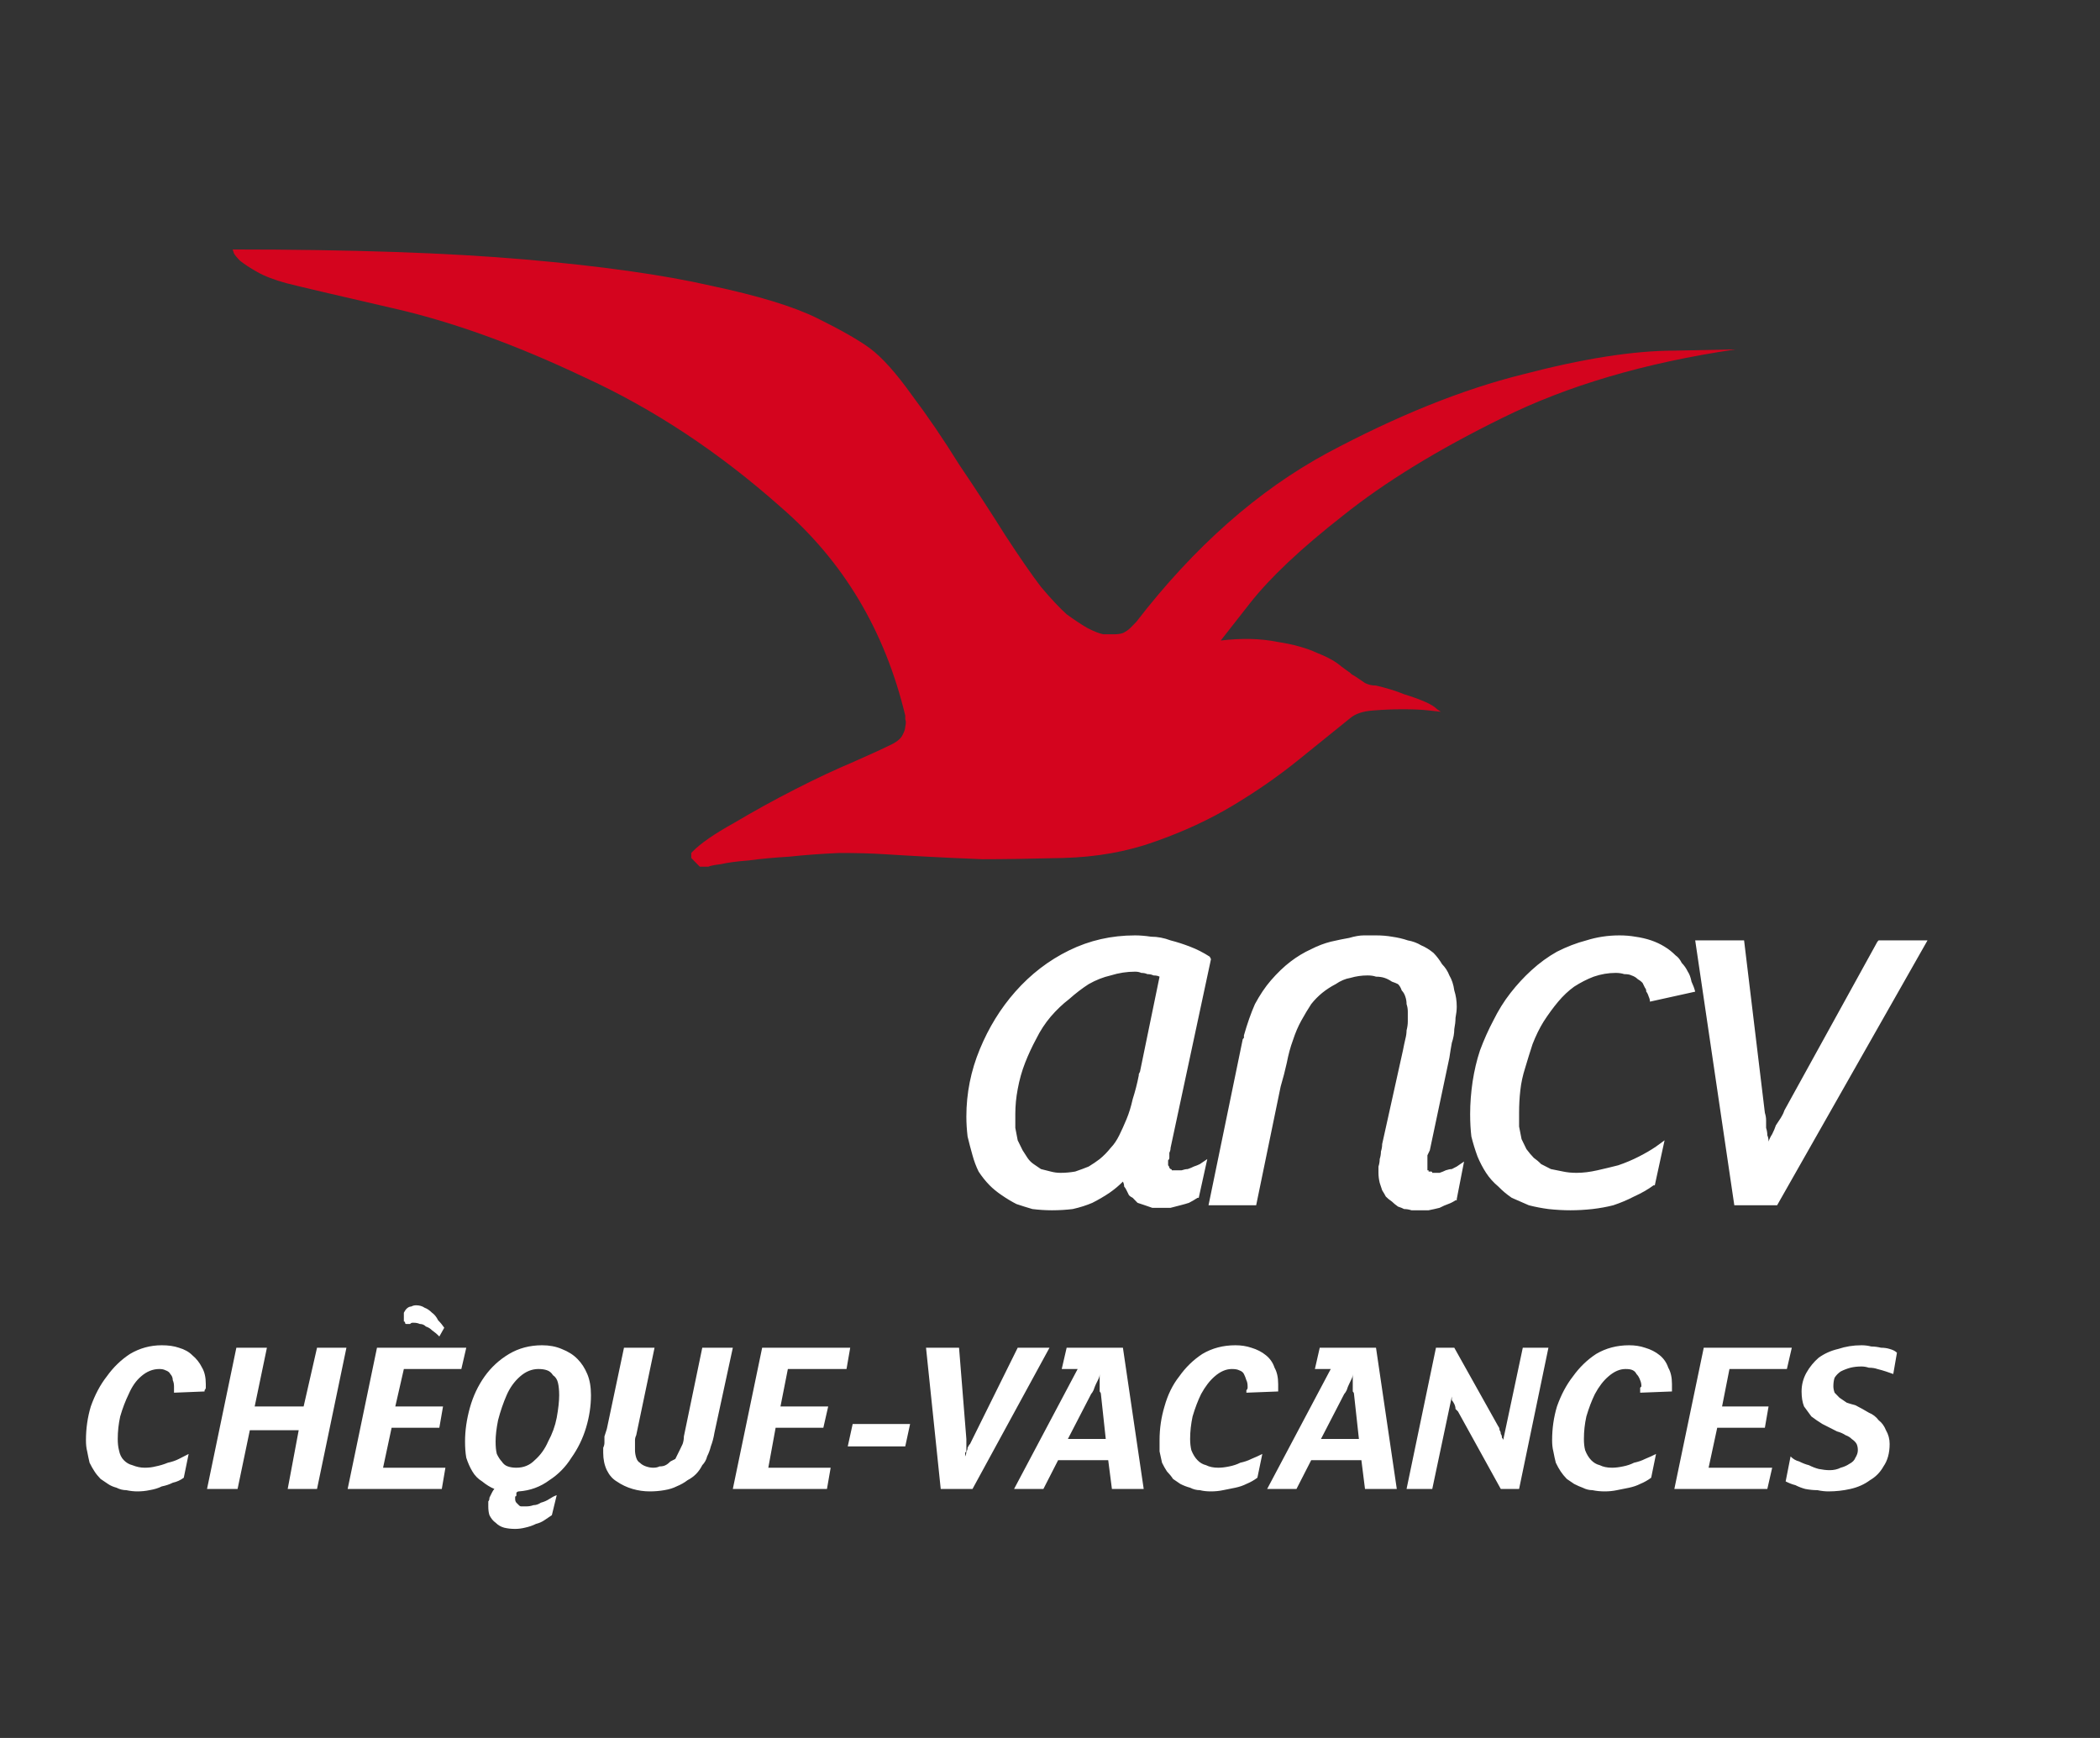
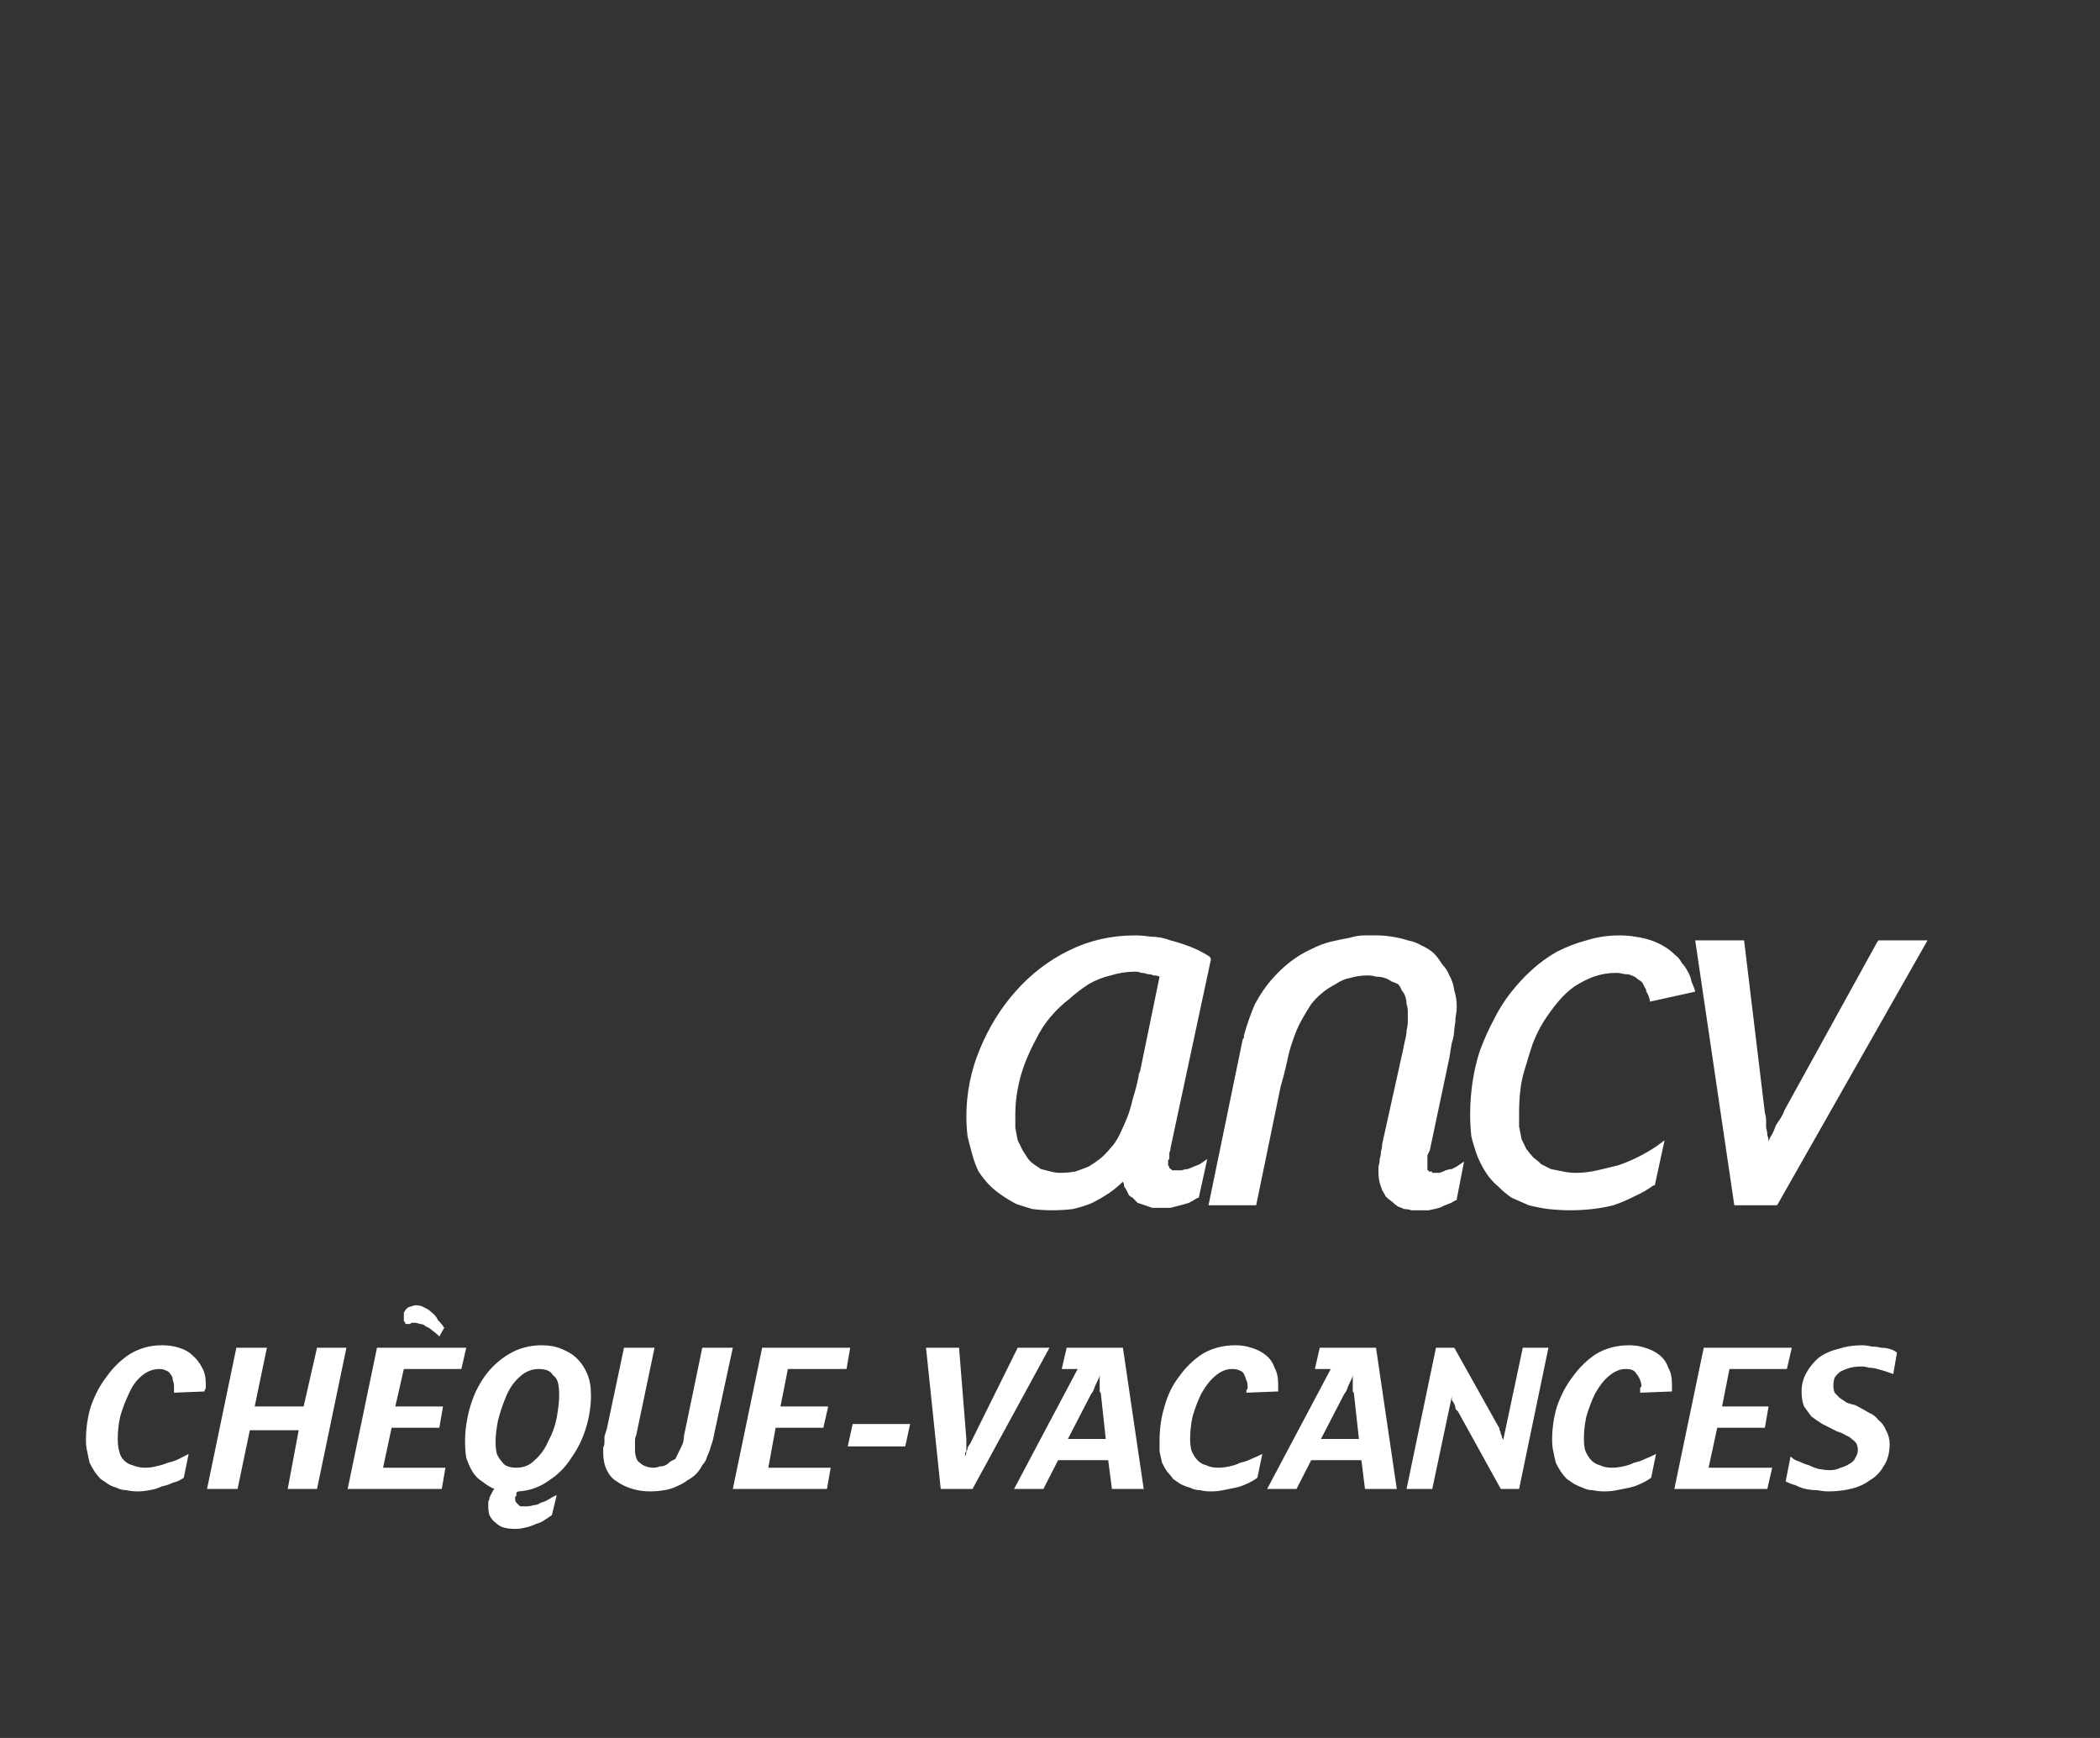
<svg xmlns="http://www.w3.org/2000/svg" width="29" height="24" viewBox="0 0 29 24" fill="none">
  <rect x="0" y="0" width="29" height="24" fill="#333333" stroke="none" />
  <path d="M14.527 16.713C14.629 16.713 14.724 16.707 14.814 16.696C14.916 16.673 15.006 16.644 15.085 16.61C15.175 16.564 15.253 16.518 15.321 16.472C15.388 16.426 15.45 16.374 15.507 16.317C15.518 16.339 15.524 16.362 15.524 16.385C15.535 16.397 15.546 16.414 15.557 16.437C15.569 16.46 15.58 16.483 15.591 16.506C15.602 16.518 15.619 16.529 15.642 16.541C15.664 16.564 15.687 16.587 15.709 16.61C15.743 16.621 15.777 16.633 15.811 16.644C15.844 16.656 15.878 16.667 15.912 16.679C15.946 16.679 15.985 16.679 16.03 16.679C16.075 16.679 16.12 16.679 16.165 16.679C16.21 16.667 16.255 16.656 16.3 16.644C16.345 16.633 16.385 16.621 16.419 16.61C16.464 16.587 16.503 16.564 16.537 16.541H16.554L16.672 16.006L16.57 16.075C16.548 16.086 16.52 16.098 16.486 16.109C16.464 16.121 16.435 16.132 16.402 16.144C16.379 16.144 16.351 16.15 16.317 16.161C16.295 16.161 16.272 16.161 16.25 16.161C16.238 16.161 16.227 16.161 16.216 16.161C16.205 16.161 16.193 16.161 16.182 16.161C16.182 16.15 16.177 16.144 16.165 16.144C16.154 16.132 16.148 16.127 16.148 16.127C16.148 16.115 16.143 16.104 16.131 16.092C16.131 16.081 16.131 16.075 16.131 16.075V16.058C16.131 16.046 16.131 16.035 16.131 16.023C16.143 16.012 16.148 16 16.148 15.989C16.148 15.966 16.148 15.943 16.148 15.919C16.16 15.896 16.165 15.873 16.165 15.851L16.723 13.245L16.706 13.211C16.616 13.153 16.525 13.107 16.435 13.073C16.345 13.038 16.255 13.009 16.165 12.986C16.075 12.952 15.985 12.935 15.895 12.935C15.816 12.923 15.743 12.917 15.675 12.917C15.349 12.917 15.045 12.986 14.764 13.124C14.482 13.262 14.235 13.452 14.021 13.694C13.818 13.924 13.655 14.188 13.531 14.488C13.407 14.787 13.345 15.097 13.345 15.419C13.345 15.511 13.351 15.603 13.362 15.695C13.384 15.787 13.407 15.873 13.43 15.954C13.452 16.035 13.48 16.109 13.514 16.178C13.559 16.247 13.61 16.311 13.666 16.368C13.711 16.414 13.767 16.46 13.835 16.506C13.902 16.552 13.97 16.593 14.037 16.627C14.105 16.65 14.178 16.673 14.257 16.696C14.347 16.707 14.437 16.713 14.527 16.713ZM14.021 15.385C14.021 15.27 14.032 15.155 14.054 15.04C14.077 14.913 14.111 14.792 14.156 14.677C14.201 14.562 14.252 14.453 14.308 14.349C14.364 14.235 14.432 14.131 14.51 14.039C14.589 13.947 14.674 13.866 14.764 13.797C14.854 13.717 14.944 13.648 15.034 13.59C15.135 13.533 15.236 13.493 15.338 13.47C15.45 13.435 15.563 13.418 15.675 13.418C15.709 13.418 15.738 13.424 15.76 13.435C15.794 13.435 15.822 13.441 15.844 13.452C15.878 13.452 15.906 13.458 15.929 13.47C15.963 13.47 15.991 13.475 16.013 13.487L15.743 14.798L15.726 14.833C15.726 14.833 15.726 14.838 15.726 14.85C15.704 14.965 15.675 15.074 15.642 15.178C15.619 15.281 15.591 15.373 15.557 15.454C15.524 15.534 15.49 15.609 15.456 15.678C15.422 15.747 15.383 15.805 15.338 15.851C15.293 15.908 15.242 15.96 15.186 16.006C15.141 16.04 15.09 16.075 15.034 16.109C14.977 16.132 14.916 16.155 14.848 16.178C14.78 16.19 14.713 16.196 14.645 16.196C14.6 16.196 14.555 16.19 14.51 16.178C14.465 16.167 14.42 16.155 14.375 16.144C14.341 16.121 14.308 16.098 14.274 16.075C14.24 16.052 14.212 16.023 14.189 15.989C14.167 15.954 14.145 15.919 14.122 15.885C14.099 15.839 14.077 15.793 14.054 15.747C14.043 15.69 14.032 15.632 14.021 15.575C14.021 15.517 14.021 15.454 14.021 15.385ZM16.689 16.644H17.347L17.685 15.005C17.719 14.89 17.747 14.781 17.77 14.677C17.792 14.562 17.82 14.459 17.854 14.367C17.888 14.263 17.927 14.171 17.972 14.091C18.017 14.01 18.062 13.935 18.107 13.866C18.152 13.809 18.203 13.757 18.259 13.711C18.316 13.665 18.377 13.625 18.445 13.59C18.512 13.544 18.58 13.515 18.648 13.504C18.726 13.481 18.805 13.47 18.884 13.47C18.929 13.47 18.968 13.475 19.002 13.487C19.047 13.487 19.087 13.493 19.12 13.504C19.154 13.515 19.188 13.533 19.222 13.556C19.256 13.567 19.284 13.579 19.306 13.59C19.329 13.613 19.346 13.642 19.357 13.677C19.379 13.7 19.396 13.728 19.407 13.763C19.419 13.797 19.424 13.832 19.424 13.866C19.436 13.901 19.441 13.935 19.441 13.97C19.441 14.016 19.441 14.062 19.441 14.108C19.441 14.142 19.436 14.183 19.424 14.229C19.424 14.263 19.419 14.303 19.407 14.349C19.396 14.396 19.385 14.447 19.374 14.505L19.087 15.799C19.087 15.833 19.081 15.868 19.07 15.902C19.07 15.937 19.064 15.971 19.053 16.006C19.053 16.04 19.047 16.075 19.036 16.109C19.036 16.144 19.036 16.173 19.036 16.196C19.036 16.242 19.042 16.288 19.053 16.334C19.064 16.368 19.075 16.403 19.087 16.437C19.109 16.472 19.126 16.5 19.137 16.523C19.16 16.547 19.188 16.57 19.222 16.593C19.244 16.615 19.272 16.638 19.306 16.662C19.34 16.673 19.368 16.684 19.39 16.696C19.424 16.696 19.458 16.702 19.492 16.713C19.526 16.713 19.559 16.713 19.593 16.713C19.638 16.713 19.683 16.713 19.728 16.713C19.785 16.702 19.835 16.69 19.88 16.679C19.925 16.656 19.965 16.638 19.998 16.627C20.032 16.615 20.066 16.598 20.1 16.575H20.117V16.558L20.218 16.04L20.117 16.109C20.094 16.121 20.072 16.132 20.049 16.144C20.027 16.144 19.998 16.15 19.965 16.161C19.942 16.173 19.914 16.184 19.88 16.196C19.858 16.196 19.835 16.196 19.813 16.196C19.802 16.196 19.79 16.196 19.779 16.196C19.779 16.184 19.773 16.178 19.762 16.178C19.751 16.178 19.74 16.178 19.728 16.178C19.728 16.178 19.728 16.173 19.728 16.161C19.728 16.161 19.723 16.161 19.712 16.161C19.712 16.15 19.712 16.144 19.712 16.144C19.712 16.132 19.712 16.127 19.712 16.127C19.712 16.115 19.712 16.104 19.712 16.092C19.712 16.081 19.712 16.069 19.712 16.058C19.712 16.046 19.712 16.035 19.712 16.023C19.712 16 19.712 15.977 19.712 15.954C19.723 15.931 19.734 15.908 19.745 15.885L20.015 14.608C20.027 14.528 20.038 14.459 20.049 14.401C20.072 14.332 20.083 14.269 20.083 14.211C20.094 14.154 20.1 14.102 20.1 14.056C20.111 13.999 20.117 13.947 20.117 13.901C20.117 13.82 20.105 13.746 20.083 13.677C20.072 13.596 20.049 13.527 20.015 13.47C19.993 13.412 19.959 13.36 19.914 13.314C19.88 13.257 19.841 13.205 19.796 13.159C19.74 13.113 19.683 13.078 19.627 13.055C19.571 13.021 19.509 12.998 19.441 12.986C19.374 12.963 19.3 12.946 19.222 12.935C19.154 12.923 19.081 12.917 19.002 12.917C19.002 12.917 18.997 12.917 18.985 12.917C18.985 12.917 18.98 12.917 18.968 12.917C18.946 12.917 18.901 12.917 18.833 12.917C18.777 12.917 18.709 12.929 18.631 12.952C18.563 12.963 18.479 12.981 18.377 13.004C18.287 13.027 18.197 13.061 18.107 13.107C18.006 13.153 17.91 13.211 17.82 13.28C17.73 13.349 17.64 13.435 17.55 13.539C17.471 13.63 17.398 13.74 17.33 13.866C17.274 13.993 17.224 14.137 17.178 14.298V14.332L17.162 14.349L16.689 16.644ZM21.687 16.713C21.788 16.713 21.89 16.707 21.991 16.696C22.092 16.684 22.188 16.667 22.278 16.644C22.38 16.61 22.475 16.57 22.565 16.523C22.667 16.477 22.757 16.426 22.835 16.368H22.852L22.987 15.747L22.869 15.833C22.802 15.879 22.723 15.925 22.633 15.971C22.543 16.017 22.447 16.058 22.346 16.092C22.256 16.115 22.16 16.138 22.059 16.161C21.957 16.184 21.862 16.196 21.772 16.196C21.704 16.196 21.642 16.19 21.586 16.178C21.529 16.167 21.473 16.155 21.417 16.144C21.372 16.121 21.327 16.098 21.282 16.075C21.248 16.04 21.214 16.012 21.181 15.989C21.147 15.954 21.113 15.914 21.079 15.868C21.057 15.822 21.034 15.776 21.012 15.73C21 15.672 20.989 15.615 20.978 15.557C20.978 15.5 20.978 15.437 20.978 15.367C20.978 15.264 20.983 15.16 20.995 15.057C21.006 14.953 21.029 14.85 21.062 14.746C21.096 14.631 21.13 14.522 21.164 14.418C21.209 14.303 21.259 14.2 21.316 14.108C21.383 14.004 21.451 13.912 21.518 13.832C21.586 13.751 21.659 13.682 21.738 13.625C21.828 13.567 21.918 13.521 22.008 13.487C22.109 13.452 22.211 13.435 22.312 13.435C22.357 13.435 22.396 13.441 22.43 13.452C22.475 13.452 22.509 13.458 22.531 13.47C22.565 13.481 22.593 13.498 22.616 13.521C22.638 13.533 22.661 13.55 22.683 13.573C22.695 13.596 22.706 13.619 22.717 13.642C22.729 13.653 22.734 13.671 22.734 13.694C22.745 13.705 22.757 13.728 22.768 13.763C22.779 13.786 22.785 13.809 22.785 13.832L23.41 13.694C23.398 13.648 23.381 13.602 23.359 13.556C23.348 13.498 23.331 13.452 23.308 13.418C23.286 13.372 23.258 13.332 23.224 13.297C23.201 13.251 23.173 13.216 23.14 13.194C23.094 13.148 23.044 13.107 22.987 13.073C22.931 13.038 22.869 13.009 22.802 12.986C22.734 12.963 22.661 12.946 22.582 12.935C22.515 12.923 22.441 12.917 22.363 12.917C22.205 12.917 22.053 12.94 21.907 12.986C21.772 13.021 21.637 13.073 21.501 13.142C21.378 13.211 21.259 13.297 21.147 13.4C21.045 13.493 20.95 13.596 20.86 13.711C20.77 13.826 20.691 13.953 20.623 14.091C20.556 14.217 20.494 14.355 20.438 14.505C20.392 14.643 20.359 14.787 20.336 14.936C20.314 15.086 20.302 15.235 20.302 15.385C20.302 15.5 20.308 15.603 20.319 15.695C20.342 15.787 20.37 15.879 20.404 15.971C20.438 16.052 20.477 16.127 20.522 16.196C20.567 16.265 20.623 16.328 20.691 16.385C20.747 16.443 20.809 16.495 20.877 16.541C20.955 16.575 21.034 16.61 21.113 16.644C21.203 16.667 21.293 16.684 21.383 16.696C21.485 16.707 21.586 16.713 21.687 16.713ZM2.234 18.577C2.076 18.577 1.93 18.617 1.795 18.697C1.671 18.778 1.564 18.882 1.474 19.008C1.384 19.123 1.311 19.261 1.254 19.422C1.209 19.572 1.187 19.727 1.187 19.888C1.187 19.946 1.192 19.997 1.204 20.043C1.215 20.101 1.226 20.153 1.237 20.199C1.26 20.245 1.282 20.285 1.305 20.319C1.327 20.354 1.356 20.388 1.389 20.423C1.423 20.446 1.457 20.469 1.491 20.492C1.524 20.515 1.564 20.532 1.609 20.544C1.654 20.567 1.699 20.578 1.744 20.578C1.8 20.59 1.851 20.595 1.896 20.595C1.952 20.595 2.009 20.59 2.065 20.578C2.132 20.567 2.189 20.549 2.234 20.526C2.29 20.515 2.341 20.498 2.386 20.475C2.442 20.463 2.493 20.44 2.538 20.406L2.605 20.078C2.56 20.101 2.515 20.124 2.47 20.147C2.425 20.17 2.374 20.187 2.318 20.199C2.262 20.222 2.206 20.239 2.149 20.25C2.104 20.262 2.054 20.268 1.997 20.268C1.941 20.268 1.885 20.256 1.828 20.233C1.783 20.222 1.744 20.199 1.71 20.164C1.676 20.13 1.654 20.084 1.643 20.026C1.631 19.98 1.626 19.928 1.626 19.871C1.626 19.767 1.637 19.664 1.66 19.56C1.693 19.445 1.733 19.342 1.778 19.25C1.823 19.146 1.879 19.066 1.947 19.008C2.025 18.939 2.11 18.905 2.2 18.905C2.234 18.905 2.262 18.91 2.284 18.922C2.318 18.933 2.341 18.951 2.352 18.974C2.374 18.997 2.386 19.025 2.386 19.06C2.397 19.083 2.403 19.112 2.403 19.146C2.403 19.146 2.403 19.152 2.403 19.163C2.403 19.175 2.403 19.186 2.403 19.198C2.403 19.198 2.403 19.204 2.403 19.215C2.403 19.215 2.403 19.221 2.403 19.232L2.825 19.215C2.825 19.215 2.825 19.209 2.825 19.198C2.836 19.186 2.842 19.175 2.842 19.163C2.842 19.152 2.842 19.146 2.842 19.146C2.842 19.135 2.842 19.123 2.842 19.112C2.842 19.02 2.825 18.945 2.791 18.887C2.757 18.818 2.712 18.761 2.656 18.715C2.611 18.669 2.549 18.634 2.47 18.611C2.403 18.588 2.324 18.577 2.234 18.577ZM4.193 19.422H3.517L3.686 18.611H3.264L2.859 20.561H3.281L3.45 19.75H4.125L3.973 20.561H4.378L4.784 18.611H4.378L4.193 19.422ZM6.371 18.905L6.439 18.611H5.206L4.801 20.561H6.101L6.151 20.268H5.29L5.408 19.716H6.067L6.118 19.422H5.459L5.577 18.905H6.371ZM5.712 18.266C5.746 18.266 5.774 18.272 5.797 18.283C5.831 18.283 5.859 18.295 5.881 18.318C5.915 18.329 5.943 18.347 5.966 18.37C5.999 18.393 6.033 18.421 6.067 18.456L6.135 18.335C6.112 18.301 6.084 18.266 6.05 18.232C6.028 18.186 5.999 18.151 5.966 18.128C5.932 18.094 5.898 18.071 5.864 18.059C5.831 18.036 5.791 18.025 5.746 18.025C5.724 18.025 5.701 18.03 5.679 18.042C5.656 18.042 5.634 18.053 5.611 18.076C5.6 18.088 5.589 18.105 5.577 18.128C5.577 18.14 5.577 18.157 5.577 18.18C5.577 18.191 5.577 18.203 5.577 18.214C5.577 18.226 5.577 18.237 5.577 18.249C5.589 18.249 5.594 18.255 5.594 18.266C5.594 18.278 5.6 18.283 5.611 18.283C5.611 18.283 5.617 18.283 5.628 18.283C5.639 18.283 5.65 18.283 5.662 18.283C5.673 18.272 5.684 18.266 5.696 18.266C5.707 18.266 5.712 18.266 5.712 18.266ZM7.486 18.577C7.317 18.577 7.165 18.617 7.03 18.697C6.894 18.778 6.782 18.882 6.692 19.008C6.602 19.135 6.534 19.278 6.489 19.439C6.444 19.601 6.422 19.756 6.422 19.905C6.422 19.986 6.427 20.061 6.439 20.13C6.461 20.199 6.489 20.262 6.523 20.319C6.557 20.377 6.602 20.423 6.658 20.457C6.714 20.503 6.771 20.538 6.827 20.561C6.816 20.572 6.804 20.59 6.793 20.613C6.782 20.636 6.771 20.659 6.759 20.682C6.759 20.705 6.754 20.722 6.743 20.733C6.743 20.757 6.743 20.779 6.743 20.802C6.743 20.849 6.748 20.889 6.759 20.923C6.782 20.969 6.81 21.004 6.844 21.027C6.878 21.061 6.917 21.084 6.962 21.096C7.007 21.107 7.058 21.113 7.114 21.113C7.159 21.113 7.204 21.107 7.249 21.096C7.305 21.084 7.356 21.067 7.401 21.044C7.446 21.033 7.486 21.015 7.519 20.992C7.553 20.969 7.587 20.946 7.621 20.923L7.688 20.647C7.654 20.659 7.621 20.676 7.587 20.699C7.553 20.722 7.514 20.739 7.469 20.751C7.435 20.774 7.401 20.785 7.367 20.785C7.333 20.797 7.3 20.802 7.266 20.802C7.243 20.802 7.221 20.802 7.198 20.802C7.187 20.802 7.176 20.797 7.165 20.785C7.153 20.774 7.142 20.762 7.131 20.751C7.12 20.739 7.114 20.722 7.114 20.699C7.114 20.688 7.114 20.676 7.114 20.665C7.125 20.665 7.131 20.659 7.131 20.647C7.131 20.636 7.131 20.624 7.131 20.613C7.142 20.601 7.153 20.595 7.165 20.595C7.322 20.584 7.463 20.532 7.587 20.44C7.711 20.36 7.812 20.256 7.891 20.13C7.981 20.003 8.048 19.865 8.093 19.716C8.138 19.566 8.161 19.416 8.161 19.267C8.161 19.152 8.144 19.054 8.11 18.974C8.076 18.893 8.032 18.824 7.975 18.767C7.919 18.709 7.846 18.663 7.756 18.628C7.677 18.594 7.587 18.577 7.486 18.577ZM7.131 20.268C7.086 20.268 7.046 20.262 7.013 20.25C6.979 20.239 6.951 20.216 6.928 20.181C6.906 20.158 6.883 20.124 6.861 20.078C6.849 20.032 6.844 19.974 6.844 19.905C6.844 19.825 6.855 19.727 6.878 19.612C6.911 19.485 6.951 19.37 6.996 19.267C7.041 19.163 7.103 19.077 7.182 19.008C7.26 18.939 7.345 18.905 7.435 18.905C7.48 18.905 7.519 18.91 7.553 18.922C7.587 18.933 7.615 18.956 7.637 18.991C7.671 19.014 7.694 19.048 7.705 19.094C7.716 19.14 7.722 19.198 7.722 19.267C7.722 19.347 7.711 19.451 7.688 19.578C7.666 19.692 7.626 19.802 7.57 19.905C7.525 20.009 7.463 20.095 7.384 20.164C7.317 20.233 7.232 20.268 7.131 20.268ZM9.444 19.836C9.444 19.871 9.439 19.905 9.427 19.94C9.416 19.963 9.405 19.986 9.394 20.009C9.382 20.032 9.371 20.055 9.36 20.078C9.349 20.101 9.337 20.124 9.326 20.147C9.304 20.158 9.281 20.17 9.259 20.181C9.236 20.204 9.214 20.222 9.191 20.233C9.169 20.245 9.14 20.25 9.107 20.25C9.084 20.262 9.056 20.268 9.022 20.268C8.988 20.268 8.955 20.262 8.921 20.25C8.887 20.239 8.859 20.222 8.836 20.199C8.814 20.187 8.797 20.164 8.786 20.13C8.775 20.095 8.769 20.061 8.769 20.026C8.769 20.003 8.769 19.986 8.769 19.974C8.769 19.963 8.769 19.951 8.769 19.94C8.769 19.917 8.769 19.899 8.769 19.888C8.769 19.865 8.775 19.842 8.786 19.819L9.039 18.611H8.617L8.38 19.733C8.369 19.767 8.358 19.802 8.347 19.836C8.347 19.871 8.347 19.899 8.347 19.923C8.347 19.946 8.341 19.969 8.33 19.992C8.33 20.015 8.33 20.038 8.33 20.061C8.33 20.153 8.347 20.233 8.38 20.302C8.414 20.371 8.459 20.423 8.516 20.457C8.583 20.503 8.656 20.538 8.735 20.561C8.814 20.584 8.893 20.595 8.972 20.595C9.039 20.595 9.107 20.59 9.174 20.578C9.242 20.567 9.298 20.549 9.343 20.526C9.399 20.503 9.45 20.475 9.495 20.44C9.54 20.417 9.579 20.388 9.613 20.354C9.647 20.319 9.675 20.279 9.698 20.233C9.731 20.199 9.754 20.158 9.765 20.112C9.788 20.066 9.805 20.02 9.816 19.974C9.838 19.917 9.855 19.854 9.866 19.785L10.12 18.611H9.698L9.444 19.836ZM11.69 18.905L11.741 18.611H10.525L10.12 20.561H11.42L11.471 20.268H10.61L10.711 19.716H11.37L11.437 19.422H10.778L10.88 18.905H11.69ZM11.707 19.974H12.501L12.568 19.664H11.775L11.707 19.974ZM14.054 18.611L13.43 19.871C13.418 19.894 13.407 19.917 13.396 19.94C13.384 19.951 13.373 19.969 13.362 19.992C13.362 20.015 13.356 20.032 13.345 20.043C13.345 20.066 13.34 20.089 13.328 20.112C13.328 20.101 13.328 20.084 13.328 20.061C13.34 20.049 13.345 20.038 13.345 20.026C13.345 20.015 13.345 20.003 13.345 19.992C13.345 19.969 13.345 19.951 13.345 19.94C13.345 19.928 13.345 19.923 13.345 19.923C13.345 19.911 13.345 19.905 13.345 19.905C13.345 19.894 13.345 19.888 13.345 19.888C13.345 19.877 13.345 19.871 13.345 19.871L13.244 18.611H12.788L12.991 20.561H13.43L14.493 18.611H14.054ZM14.73 18.611L14.662 18.905H14.882L14.004 20.561H14.409L14.612 20.164H15.304L15.355 20.561H15.794L15.507 18.611H14.73ZM14.747 19.871L15.068 19.25C15.079 19.238 15.09 19.221 15.101 19.198C15.113 19.163 15.124 19.135 15.135 19.112C15.146 19.089 15.158 19.066 15.169 19.043C15.18 19.02 15.186 18.997 15.186 18.974C15.186 18.974 15.186 18.979 15.186 18.991C15.186 19.002 15.186 19.014 15.186 19.025C15.186 19.037 15.186 19.048 15.186 19.06C15.186 19.071 15.186 19.083 15.186 19.094C15.186 19.106 15.186 19.117 15.186 19.129C15.186 19.14 15.186 19.158 15.186 19.181C15.186 19.192 15.186 19.204 15.186 19.215C15.197 19.227 15.203 19.238 15.203 19.25L15.27 19.871H14.747ZM16.435 19.871C16.435 19.767 16.447 19.664 16.469 19.56C16.503 19.445 16.542 19.342 16.587 19.25C16.644 19.146 16.706 19.066 16.773 19.008C16.852 18.939 16.931 18.905 17.01 18.905C17.055 18.905 17.088 18.91 17.111 18.922C17.145 18.933 17.167 18.951 17.178 18.974C17.19 18.997 17.201 19.025 17.212 19.06C17.224 19.083 17.229 19.112 17.229 19.146C17.229 19.146 17.229 19.152 17.229 19.163C17.229 19.175 17.224 19.186 17.212 19.198C17.212 19.198 17.212 19.204 17.212 19.215C17.212 19.215 17.212 19.221 17.212 19.232L17.651 19.215C17.651 19.215 17.651 19.209 17.651 19.198C17.651 19.186 17.651 19.181 17.651 19.181C17.651 19.169 17.651 19.158 17.651 19.146C17.651 19.135 17.651 19.123 17.651 19.112C17.651 19.02 17.634 18.945 17.601 18.887C17.578 18.818 17.539 18.761 17.482 18.715C17.426 18.669 17.358 18.634 17.28 18.611C17.212 18.588 17.139 18.577 17.06 18.577C16.891 18.577 16.739 18.617 16.604 18.697C16.48 18.778 16.373 18.882 16.284 19.008C16.193 19.123 16.126 19.261 16.081 19.422C16.036 19.572 16.013 19.727 16.013 19.888C16.013 19.946 16.013 19.997 16.013 20.043C16.025 20.101 16.036 20.153 16.047 20.199C16.07 20.245 16.092 20.285 16.115 20.319C16.148 20.354 16.177 20.388 16.199 20.423C16.233 20.446 16.267 20.469 16.3 20.492C16.345 20.515 16.39 20.532 16.435 20.544C16.48 20.567 16.525 20.578 16.57 20.578C16.616 20.59 16.666 20.595 16.723 20.595C16.779 20.595 16.835 20.59 16.891 20.578C16.948 20.567 17.004 20.555 17.06 20.544C17.116 20.532 17.167 20.515 17.212 20.492C17.268 20.469 17.319 20.44 17.364 20.406L17.432 20.078C17.387 20.101 17.336 20.124 17.28 20.147C17.235 20.17 17.184 20.187 17.128 20.199C17.083 20.222 17.032 20.239 16.976 20.25C16.919 20.262 16.869 20.268 16.824 20.268C16.756 20.268 16.7 20.256 16.655 20.233C16.61 20.222 16.57 20.199 16.537 20.164C16.503 20.13 16.475 20.084 16.452 20.026C16.441 19.98 16.435 19.928 16.435 19.871ZM18.225 18.611L18.158 18.905H18.377L17.499 20.561H17.904L18.107 20.164H18.8L18.85 20.561H19.289L19.002 18.611H18.225ZM18.242 19.871L18.563 19.25C18.574 19.238 18.586 19.221 18.597 19.198C18.608 19.163 18.619 19.135 18.631 19.112C18.642 19.089 18.653 19.066 18.664 19.043C18.676 19.02 18.681 18.997 18.681 18.974C18.681 18.974 18.681 18.979 18.681 18.991C18.681 19.002 18.681 19.014 18.681 19.025C18.681 19.037 18.681 19.048 18.681 19.06C18.681 19.071 18.681 19.083 18.681 19.094C18.681 19.106 18.681 19.117 18.681 19.129C18.681 19.14 18.681 19.158 18.681 19.181C18.681 19.192 18.681 19.204 18.681 19.215C18.693 19.227 18.698 19.238 18.698 19.25L18.766 19.871H18.242ZM20.758 19.888C20.758 19.877 20.753 19.865 20.741 19.854C20.741 19.831 20.736 19.813 20.725 19.802C20.725 19.779 20.719 19.761 20.708 19.75C20.708 19.727 20.702 19.71 20.691 19.698L20.083 18.611H19.83L19.424 20.561H19.779L20.049 19.284C20.049 19.296 20.049 19.313 20.049 19.336C20.06 19.347 20.072 19.365 20.083 19.388C20.094 19.411 20.1 19.434 20.1 19.457C20.111 19.468 20.122 19.48 20.134 19.491L20.725 20.561H20.978L21.383 18.611H21.029L20.758 19.888ZM22.498 18.577C22.329 18.577 22.177 18.617 22.042 18.697C21.918 18.778 21.811 18.882 21.721 19.008C21.631 19.123 21.558 19.261 21.501 19.422C21.456 19.572 21.434 19.727 21.434 19.888C21.434 19.946 21.439 19.997 21.451 20.043C21.462 20.101 21.473 20.153 21.485 20.199C21.507 20.245 21.529 20.285 21.552 20.319C21.575 20.354 21.603 20.388 21.637 20.423C21.67 20.446 21.704 20.469 21.738 20.492C21.783 20.515 21.822 20.532 21.856 20.544C21.901 20.567 21.946 20.578 21.991 20.578C22.047 20.59 22.104 20.595 22.16 20.595C22.216 20.595 22.273 20.59 22.329 20.578C22.385 20.567 22.441 20.555 22.498 20.544C22.554 20.532 22.605 20.515 22.65 20.492C22.706 20.469 22.757 20.44 22.802 20.406L22.869 20.078C22.824 20.101 22.774 20.124 22.717 20.147C22.672 20.17 22.622 20.187 22.565 20.199C22.52 20.222 22.47 20.239 22.413 20.25C22.357 20.262 22.306 20.268 22.261 20.268C22.194 20.268 22.137 20.256 22.092 20.233C22.047 20.222 22.008 20.199 21.974 20.164C21.941 20.13 21.912 20.084 21.89 20.026C21.878 19.98 21.873 19.928 21.873 19.871C21.873 19.767 21.884 19.664 21.907 19.56C21.941 19.445 21.98 19.342 22.025 19.25C22.081 19.146 22.143 19.066 22.211 19.008C22.29 18.939 22.368 18.905 22.447 18.905C22.492 18.905 22.526 18.91 22.548 18.922C22.571 18.933 22.588 18.951 22.599 18.974C22.622 18.997 22.638 19.025 22.65 19.06C22.661 19.083 22.667 19.112 22.667 19.146C22.667 19.146 22.661 19.152 22.65 19.163C22.65 19.175 22.65 19.186 22.65 19.198C22.65 19.198 22.65 19.204 22.65 19.215C22.65 19.215 22.65 19.221 22.65 19.232L23.089 19.215C23.089 19.215 23.089 19.209 23.089 19.198C23.089 19.186 23.089 19.181 23.089 19.181C23.089 19.169 23.089 19.158 23.089 19.146C23.089 19.135 23.089 19.123 23.089 19.112C23.089 19.02 23.072 18.945 23.038 18.887C23.015 18.818 22.976 18.761 22.92 18.715C22.864 18.669 22.796 18.634 22.717 18.611C22.65 18.588 22.576 18.577 22.498 18.577ZM23.714 19.716H24.372L24.423 19.422H23.781L23.883 18.905H24.676L24.744 18.611H23.528L23.122 20.561H24.406L24.473 20.268H23.595L23.714 19.716ZM24.879 19.215C24.879 19.296 24.89 19.365 24.913 19.422C24.946 19.468 24.98 19.514 25.014 19.56C25.059 19.595 25.11 19.629 25.166 19.664C25.233 19.698 25.301 19.733 25.369 19.767C25.413 19.779 25.453 19.796 25.487 19.819C25.52 19.831 25.549 19.848 25.571 19.871C25.605 19.894 25.627 19.917 25.639 19.94C25.65 19.963 25.656 19.992 25.656 20.026C25.656 20.061 25.644 20.095 25.622 20.13C25.61 20.164 25.582 20.193 25.537 20.216C25.503 20.239 25.464 20.256 25.419 20.268C25.374 20.291 25.323 20.302 25.267 20.302C25.222 20.302 25.172 20.296 25.115 20.285C25.07 20.273 25.025 20.256 24.98 20.233C24.935 20.222 24.89 20.204 24.845 20.181C24.8 20.17 24.761 20.147 24.727 20.112L24.659 20.457C24.704 20.48 24.749 20.498 24.794 20.509C24.839 20.532 24.884 20.549 24.929 20.561C24.986 20.572 25.042 20.578 25.098 20.578C25.154 20.59 25.205 20.595 25.25 20.595C25.352 20.595 25.453 20.584 25.554 20.561C25.656 20.538 25.746 20.498 25.824 20.44C25.903 20.394 25.965 20.331 26.01 20.25C26.066 20.17 26.095 20.066 26.095 19.94C26.095 19.871 26.078 19.808 26.044 19.75C26.021 19.692 25.988 19.646 25.943 19.612C25.909 19.566 25.864 19.531 25.808 19.508C25.751 19.474 25.689 19.439 25.622 19.405C25.577 19.393 25.537 19.382 25.503 19.37C25.47 19.347 25.436 19.324 25.402 19.301C25.38 19.278 25.357 19.255 25.335 19.232C25.323 19.198 25.318 19.169 25.318 19.146C25.318 19.1 25.323 19.06 25.335 19.025C25.357 18.991 25.385 18.962 25.419 18.939C25.464 18.916 25.509 18.899 25.554 18.887C25.599 18.876 25.65 18.87 25.706 18.87C25.74 18.87 25.774 18.876 25.808 18.887C25.853 18.887 25.892 18.893 25.926 18.905C25.971 18.916 26.01 18.928 26.044 18.939C26.078 18.951 26.111 18.962 26.145 18.974L26.196 18.68C26.173 18.657 26.14 18.64 26.095 18.628C26.061 18.617 26.021 18.611 25.976 18.611C25.931 18.6 25.886 18.594 25.841 18.594C25.796 18.582 25.751 18.577 25.706 18.577C25.593 18.577 25.487 18.594 25.385 18.628C25.284 18.651 25.194 18.692 25.115 18.749C25.048 18.807 24.991 18.876 24.946 18.956C24.901 19.037 24.879 19.123 24.879 19.215ZM24.541 16.644L26.618 12.986H25.943L25.926 13.004L24.642 15.333C24.631 15.367 24.614 15.402 24.592 15.437C24.569 15.471 24.547 15.505 24.524 15.54C24.513 15.575 24.496 15.615 24.473 15.661C24.451 15.695 24.434 15.73 24.423 15.764C24.423 15.73 24.417 15.701 24.406 15.678C24.406 15.643 24.4 15.609 24.389 15.575C24.389 15.54 24.389 15.505 24.389 15.471C24.389 15.437 24.383 15.402 24.372 15.367L24.085 12.986H23.41L23.95 16.644H24.541Z" fill="white" />
-   <path d="M15.236 8.759H15.388C15.434 8.759 15.473 8.753 15.507 8.742C15.552 8.719 15.585 8.696 15.608 8.673L15.659 8.621L15.692 8.587C16.492 7.551 17.37 6.775 18.327 6.257C19.295 5.74 20.195 5.377 21.029 5.17C21.862 4.952 22.56 4.842 23.122 4.842L23.967 4.825C22.717 5.009 21.642 5.326 20.741 5.774C19.852 6.211 19.12 6.66 18.546 7.12C17.972 7.569 17.544 7.971 17.263 8.328L16.858 8.845C17.15 8.811 17.409 8.817 17.634 8.863C17.859 8.897 18.045 8.949 18.192 9.018C18.338 9.075 18.451 9.139 18.529 9.208L18.648 9.294L18.665 9.311C18.687 9.323 18.715 9.34 18.749 9.363L18.85 9.432C18.895 9.455 18.946 9.467 19.002 9.467C19.149 9.501 19.278 9.541 19.39 9.587C19.503 9.622 19.599 9.656 19.678 9.691C19.756 9.725 19.813 9.76 19.846 9.794L19.897 9.829L19.745 9.812C19.644 9.8 19.52 9.794 19.374 9.794C19.239 9.794 19.098 9.8 18.951 9.812C18.816 9.823 18.715 9.858 18.648 9.915C18.434 10.088 18.192 10.283 17.921 10.502C17.651 10.72 17.353 10.927 17.026 11.123C16.7 11.319 16.34 11.485 15.946 11.623C15.563 11.761 15.141 11.836 14.679 11.848C14.229 11.859 13.857 11.865 13.565 11.865C13.272 11.853 13.019 11.842 12.805 11.83C12.591 11.819 12.394 11.807 12.214 11.796C12.034 11.784 11.825 11.779 11.589 11.779C11.341 11.79 11.11 11.807 10.897 11.83C10.694 11.842 10.508 11.859 10.339 11.882C10.182 11.894 10.052 11.911 9.951 11.934C9.861 11.945 9.804 11.957 9.782 11.968H9.714H9.664L9.63 11.934L9.579 11.882L9.546 11.848V11.796V11.779L9.563 11.761C9.675 11.646 9.867 11.514 10.137 11.364C10.407 11.204 10.688 11.048 10.981 10.899C11.274 10.749 11.544 10.623 11.791 10.519C12.05 10.404 12.214 10.329 12.281 10.295C12.36 10.26 12.416 10.22 12.45 10.174C12.484 10.117 12.501 10.07 12.501 10.036C12.512 9.99 12.512 9.955 12.501 9.932V9.881C12.219 8.707 11.645 7.747 10.778 6.999C9.923 6.24 9.017 5.642 8.06 5.205C7.114 4.756 6.236 4.44 5.425 4.256C4.626 4.072 4.136 3.957 3.956 3.911C3.787 3.865 3.652 3.813 3.551 3.755C3.45 3.698 3.371 3.646 3.314 3.6C3.269 3.554 3.241 3.52 3.23 3.497L3.213 3.445C4.846 3.445 6.191 3.491 7.249 3.583C8.307 3.675 9.163 3.796 9.816 3.945C10.469 4.083 10.959 4.233 11.285 4.394C11.611 4.555 11.853 4.693 12.011 4.808C12.18 4.934 12.371 5.147 12.585 5.446C12.81 5.745 13.03 6.068 13.244 6.413C13.469 6.746 13.683 7.074 13.885 7.396C14.088 7.707 14.251 7.942 14.375 8.104C14.51 8.265 14.629 8.391 14.73 8.483C14.842 8.564 14.938 8.627 15.017 8.673C15.107 8.719 15.18 8.748 15.236 8.759Z" fill="#D4041E" />
</svg>